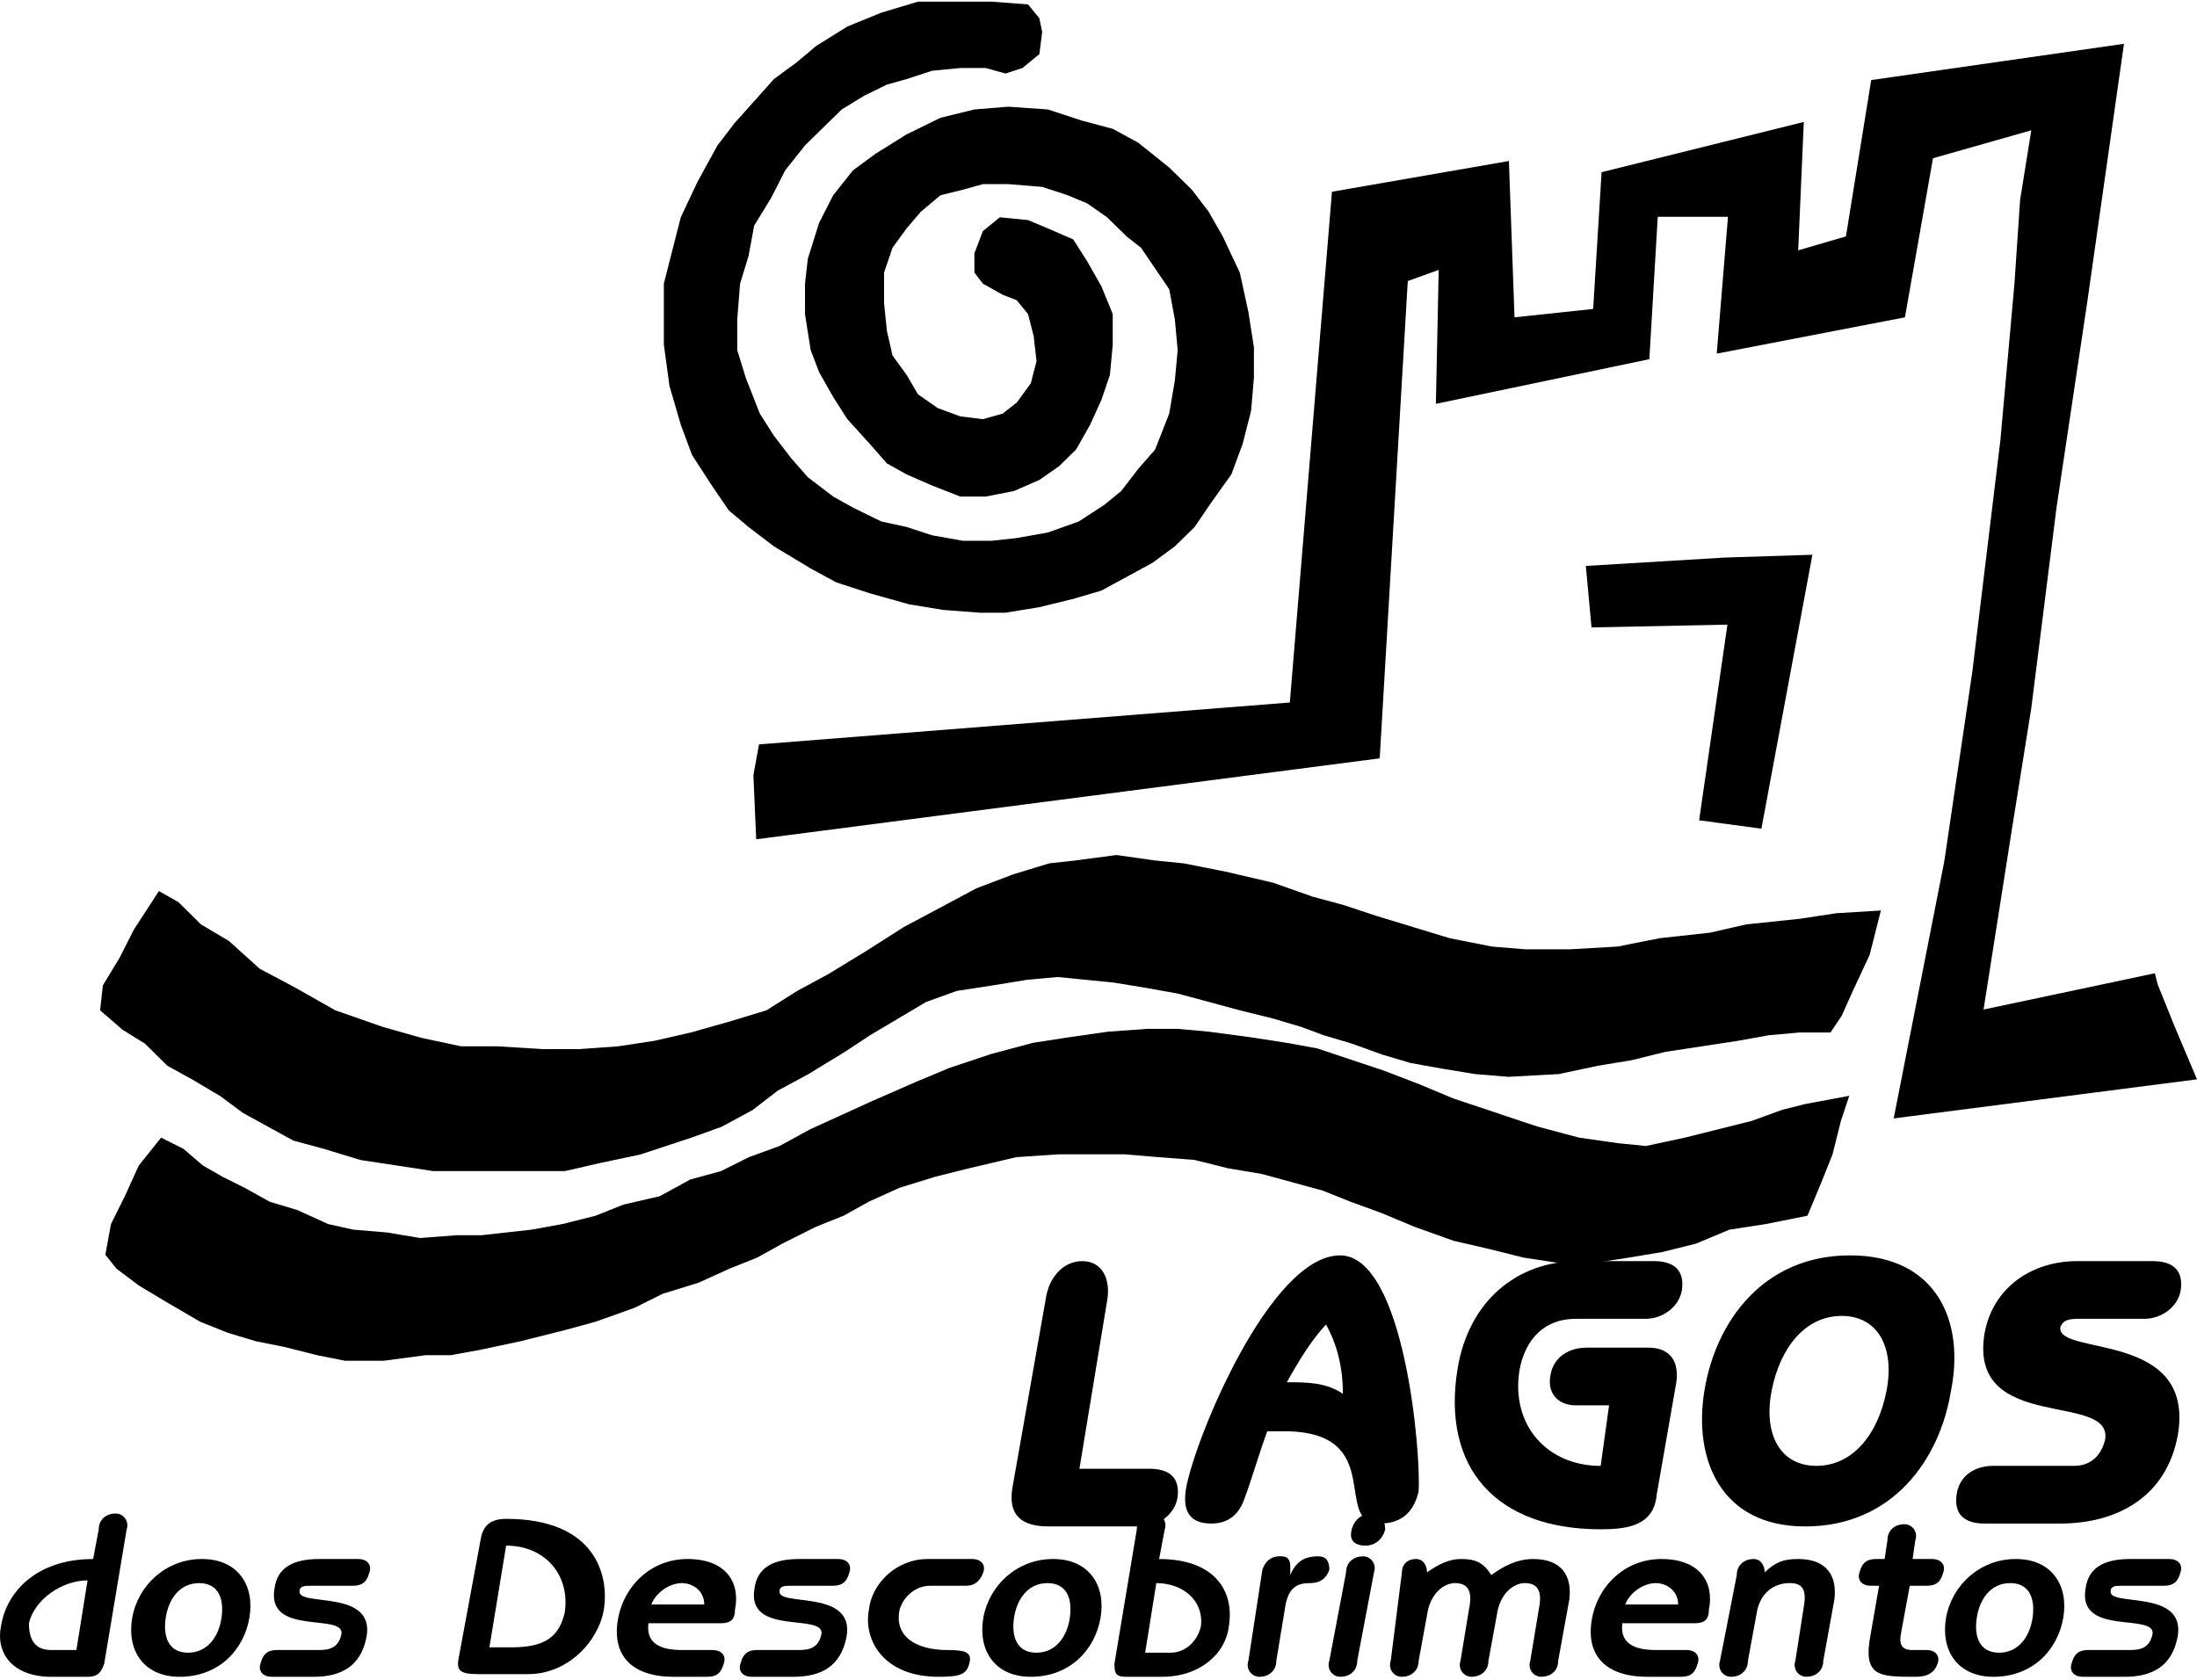
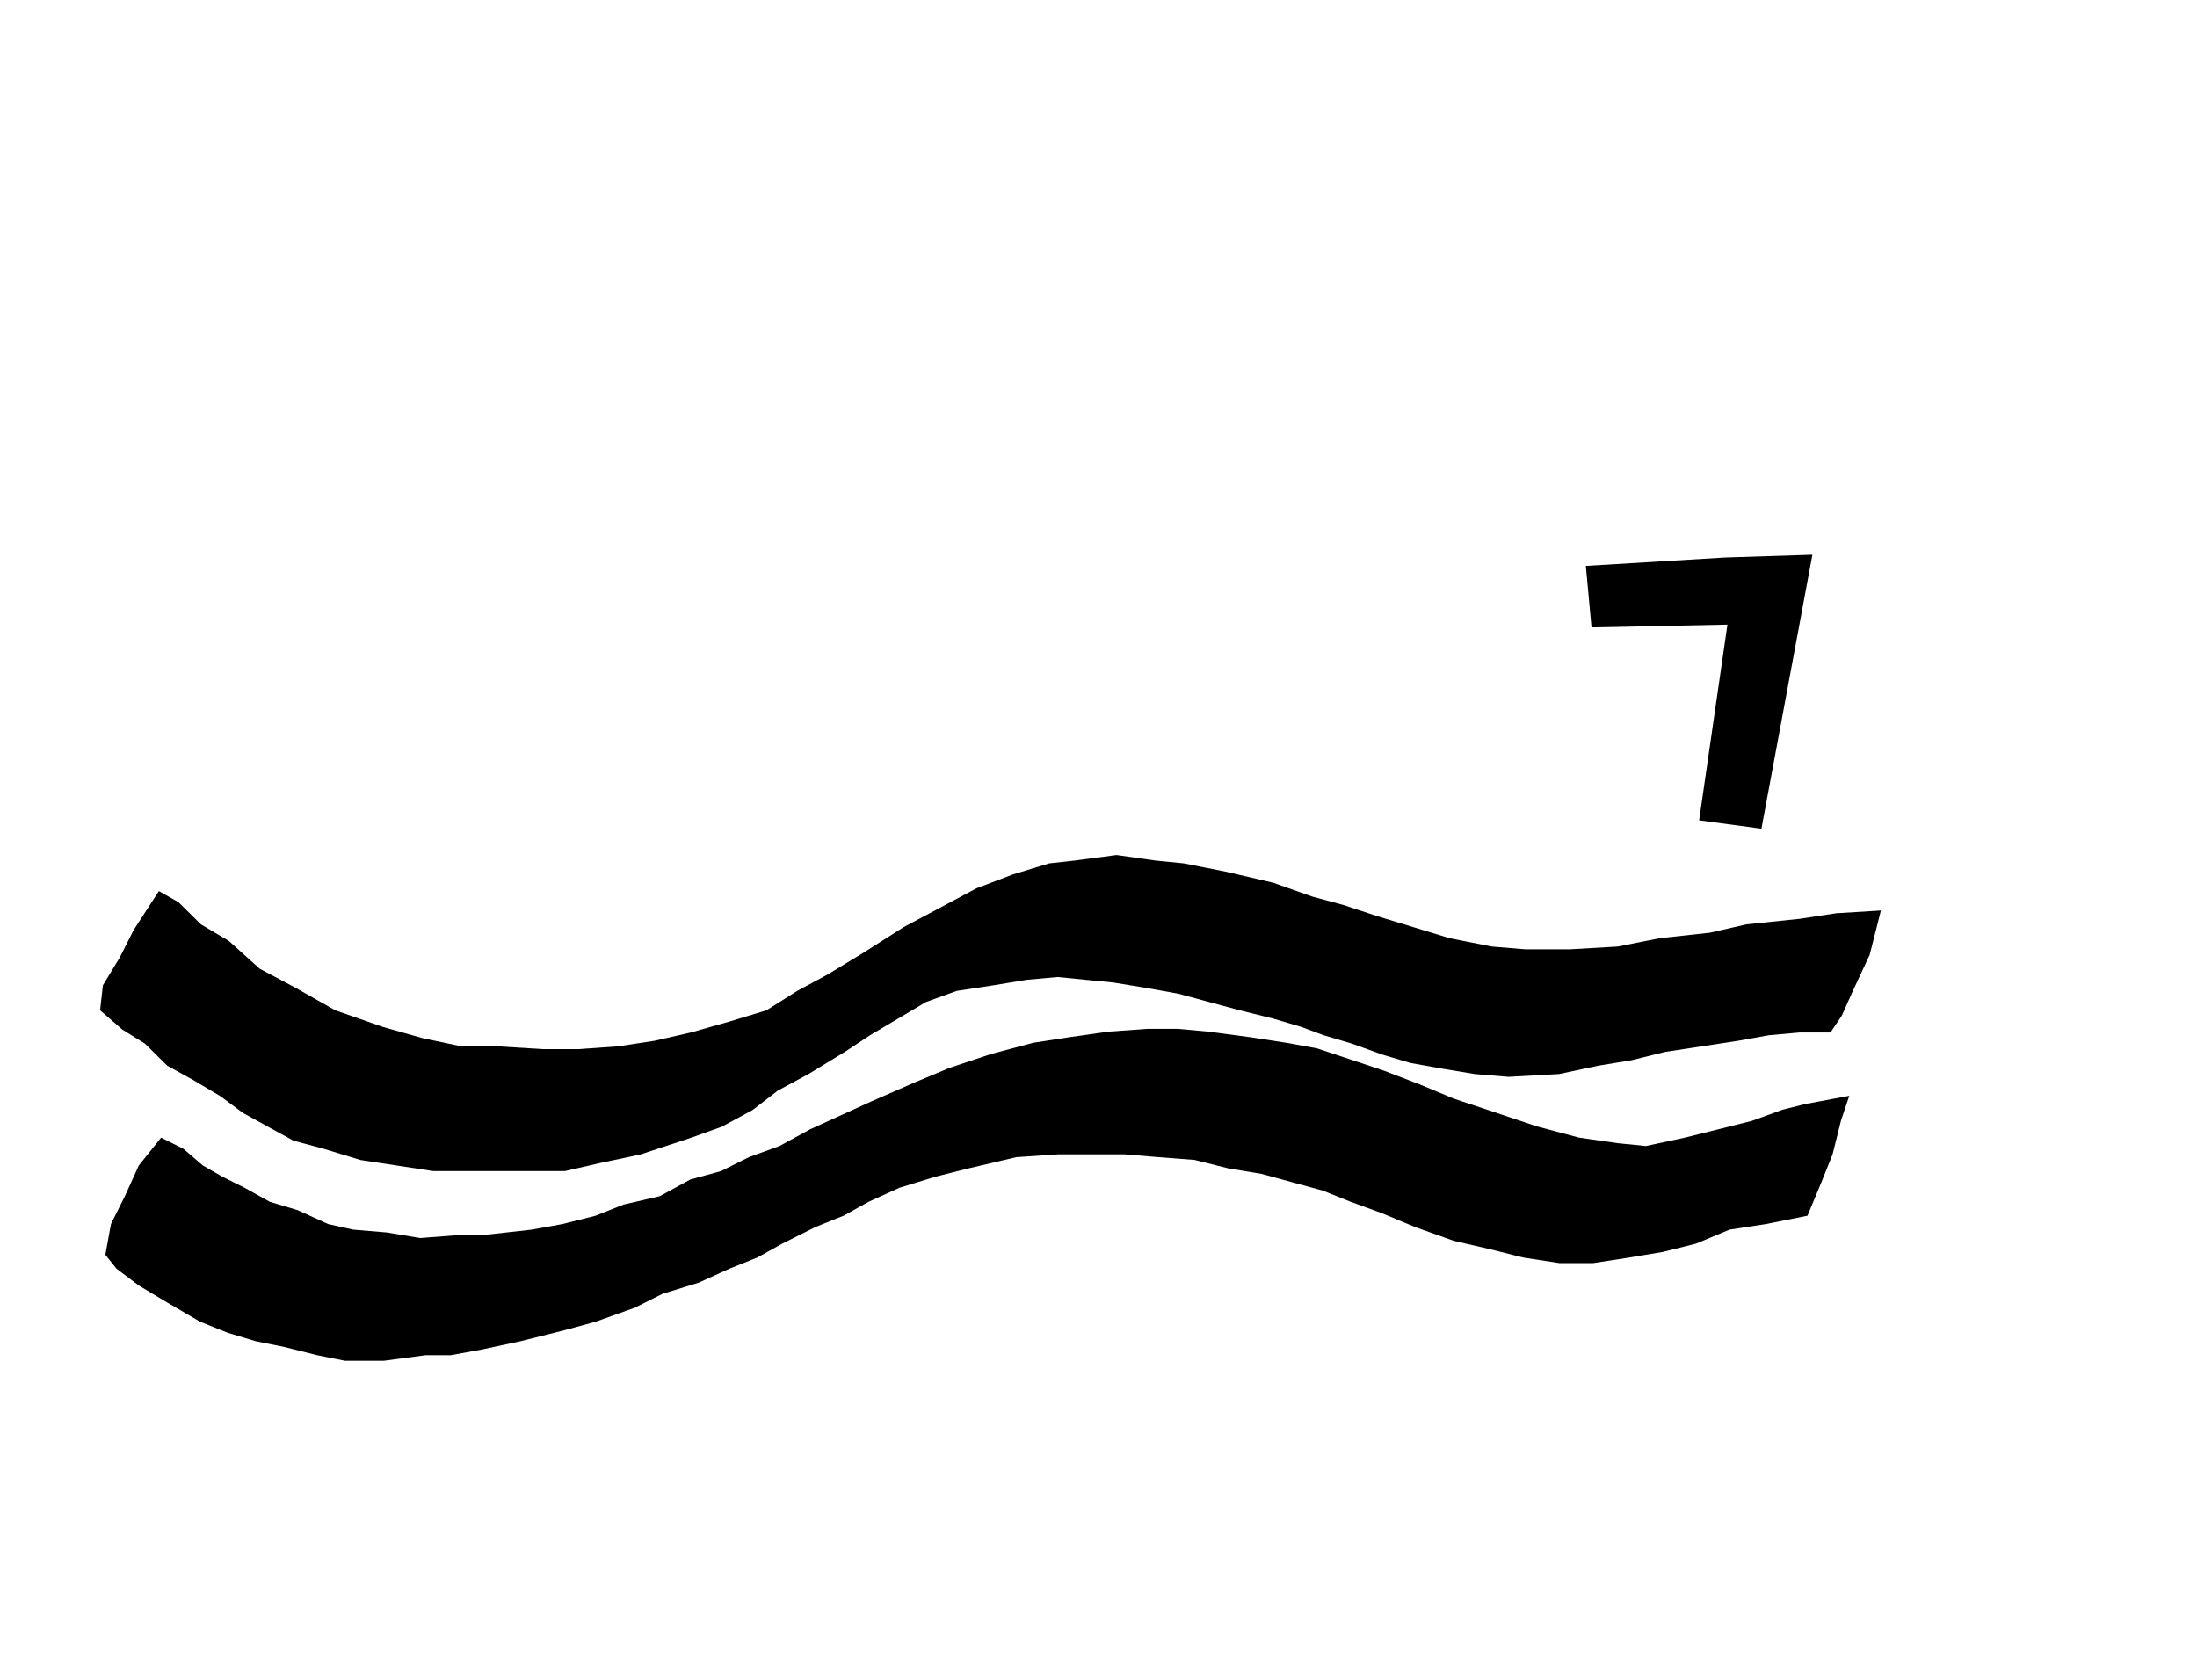
<svg xmlns="http://www.w3.org/2000/svg" width="417px" height="319px" viewBox="0 0 417 319" version="1.1">
  <title>cmlagos</title>
  <desc>Created with Sketch.</desc>
  <g id="Page-1" stroke="none" stroke-width="1" fill="none" fill-rule="evenodd">
    <g id="cmlagos" fill="#000000" fill-rule="nonzero">
-       <polygon id="Path" points="194.057 12.911 197.272 10.283 197.809 6.086 197.272 3.463 195.126 0.839 188.163 0.313 179.59 0.313 174.227 0.313 167.26 2.411 160.829 5.035 154.935 8.706 151.187 11.855 146.894 15.009 143.146 19.21 139.394 23.406 136.179 27.607 132.431 34.432 129.215 41.252 127.605 47.551 126 53.85 126 60.148 126 65.396 127.069 73.272 129.215 80.618 131.358 86.395 135.11 92.169 138.325 96.891 142.077 100.04 146.894 103.715 153.866 107.912 158.687 110.54 165.118 112.638 172.622 114.736 179.053 115.787 186.016 116.313 190.841 116.313 197.272 115.262 203.703 113.689 209.061 112.112 213.886 109.489 218.707 106.865 222.996 103.715 226.744 100.04 229.959 95.318 233.711 90.066 235.853 84.293 237.463 77.994 238 71.695 238 65.922 236.927 59.097 235.321 51.751 232.106 44.927 229.422 40.205 226.211 36.004 221.923 31.803 216.028 27.077 211.203 24.458 205.309 22.881 198.878 20.778 191.378 20.257 184.947 20.778 178.516 22.355 172.085 25.504 166.191 29.179 161.902 32.329 158.15 37.055 155.471 42.299 153.329 49.128 152.792 53.85 152.792 59.623 153.866 66.447 155.471 70.648 158.15 75.37 160.829 79.571 165.118 84.293 168.333 87.968 172.085 90.066 176.906 92.169 182.268 94.267 187.089 94.267 192.447 93.216 197.272 91.113 201.024 88.494 204.24 85.344 206.919 80.618 209.061 75.891 210.671 71.174 211.203 65.396 211.203 59.623 209.061 54.375 206.382 49.653 203.703 45.452 198.878 43.354 195.126 41.777 189.768 41.252 186.553 43.875 184.947 48.076 184.947 51.751 186.553 53.85 190.305 55.948 192.984 56.999 195.126 59.623 196.199 63.824 196.736 68.546 195.662 72.746 192.984 76.421 190.305 78.52 186.553 79.571 182.268 79.045 177.98 77.468 174.227 74.844 172.085 71.174 169.406 67.499 168.333 62.772 167.796 57.52 167.796 51.751 169.406 47.025 172.085 43.354 174.764 40.205 178.516 37.055 182.8 36.004 186.553 34.953 191.378 34.953 197.809 35.478 202.63 37.055 206.382 38.628 210.134 41.252 213.886 44.927 216.565 47.025 218.707 50.174 221.923 54.901 222.996 60.67 223.528 66.447 222.996 72.221 221.923 78.52 219.244 85.344 216.028 89.019 212.813 93.216 209.597 95.839 204.772 98.989 198.878 101.091 192.984 102.138 188.163 102.664 182.8 102.664 176.906 101.617 172.085 100.04 167.26 98.989 161.902 96.365 158.15 94.267 153.329 90.592 150.114 86.917 146.894 82.72 144.219 78.52 141.541 71.695 139.931 66.447 139.931 60.67 140.467 53.85 142.077 48.602 143.146 42.829 146.362 37.581 149.04 32.329 152.792 27.607 156.008 24.458 159.76 20.778 164.044 18.159 168.333 16.06 172.085 15.009 176.906 13.432 182.268 12.911 187.089 12.911 190.841 13.958" />
-       <polygon id="Path" points="144.063 141.311 143 147.139 143.529 159.325 261.874 143.959 267.203 53.35 273.071 51.232 272.537 76.662 313.052 68.186 314.649 41.159 327.977 41.159 325.846 67.129 361.565 60.239 366.89 30.038 385.548 24.736 383.421 37.98 382.349 53.881 379.684 83.552 374.355 127.532 369.025 163.562 359.429 212.313 417 204.893 412.738 194.824 409.54 186.878 409.006 184.756 376.486 191.645 381.82 157.734 385.548 134.421 390.348 96.269 396.211 57.06 403.142 8.313 355.163 15.198 350.367 44.873 341.305 47.522 342.369 23.149 303.99 32.687 302.388 58.648 287.463 60.239 286.395 30.564 252.812 36.397 244.817 133.36" />
      <polygon id="Path" points="301 107.434 302.077 119.107 327.874 118.575 322.5 155.719 334.324 157.313 344 105.313 327.34 105.845" />
      <polygon id="Path" points="357 172.841 354.871 181.26 351.682 188.103 349.558 192.842 347.434 196 341.584 196 335.738 196.523 329.893 197.577 322.983 198.631 316.078 199.681 309.7 201.262 303.323 202.312 295.88 203.893 286.314 204.42 279.936 203.893 273.559 202.839 267.713 201.789 262.4 200.208 256.555 198.104 251.242 196.523 246.988 194.946 241.675 193.365 235.298 191.788 229.452 190.207 223.607 188.63 217.757 187.576 211.384 186.527 206.066 186 200.753 185.473 194.908 186 188.53 187.049 181.62 188.103 175.775 190.207 170.462 193.365 165.144 196.523 160.358 199.681 153.453 203.893 147.608 207.051 142.827 210.736 136.981 213.894 131.131 215.997 121.57 219.155 114.123 220.732 107.218 222.313 98.711 222.313 90.214 222.313 82.239 222.313 75.334 221.259 68.424 220.209 61.51 218.101 55.669 216.524 50.884 213.894 46.098 211.263 41.849 208.105 36.536 204.947 31.755 202.312 27.497 198.104 23.249 195.473 19 191.788 19.528 187.049 22.717 181.788 25.378 176.526 30.159 169.156 33.875 171.264 38.133 175.472 43.446 178.63 49.287 183.891 56.201 187.576 63.639 191.788 72.673 194.946 80.111 197.05 87.557 198.631 94.462 198.631 102.969 199.154 109.874 199.154 117.316 198.631 124.226 197.577 131.131 196 138.573 193.892 145.483 191.788 151.329 188.103 157.174 184.945 164.084 180.733 171.521 175.999 178.431 172.314 185.341 168.629 192.251 165.998 199.156 163.894 203.942 163.367 211.912 162.313 219.354 163.367 224.667 163.894 232.641 165.471 241.675 167.579 249.113 170.21 254.958 171.787 261.336 173.895 268.246 175.999 275.155 178.103 283.125 179.684 289.503 180.211 298.009 180.211 307.044 179.684 315.018 178.103 324.58 177.053 331.49 175.472 341.584 174.422 348.494 173.368" />
      <polygon id="Path" points="351 208.02 349.411 212.783 347.827 219.136 345.709 224.429 343.066 230.783 335.137 232.374 328.266 233.429 321.917 236.08 315.571 237.667 309.226 238.727 302.351 239.783 296.011 239.783 289.136 238.727 282.791 237.136 275.916 235.55 268.511 232.904 262.171 230.257 256.35 228.136 251.064 226.02 245.248 224.429 239.433 222.843 233.087 221.783 226.742 220.197 219.867 219.667 213.522 219.136 207.177 219.136 200.831 219.136 192.902 219.667 183.914 221.783 177.568 223.374 170.694 225.49 164.878 228.136 160.121 230.783 154.83 232.904 148.485 236.08 143.728 238.727 138.442 240.843 132.626 243.49 125.752 245.611 120.465 248.257 113.057 250.904 107.245 252.49 98.786 254.611 91.378 256.197 85.566 257.257 80.805 257.257 72.876 258.313 65.471 258.313 60.185 257.257 53.84 255.667 48.549 254.611 43.268 253.02 37.977 250.904 31.632 247.201 26.345 244.025 22.114 240.843 20 238.197 21.059 232.374 23.698 227.08 26.345 221.253 30.577 215.96 34.804 218.076 38.506 221.253 42.204 223.374 46.44 225.49 51.197 228.136 56.483 229.727 62.299 232.374 67.06 233.429 73.405 233.96 79.751 235.02 86.625 234.49 91.378 234.49 96.139 233.96 100.9 233.429 106.716 232.374 113.057 230.783 118.347 228.671 125.218 227.08 131.038 223.904 136.854 222.313 142.144 219.667 147.96 217.55 153.776 214.374 159.592 211.727 165.407 209.076 173.866 205.374 180.212 202.723 188.145 200.076 196.075 197.96 202.95 196.899 210.349 195.843 217.754 195.313 223.569 195.313 229.385 195.843 237.319 196.899 244.189 197.96 250.005 199.02 256.35 201.136 262.696 203.253 269.57 205.899 275.916 208.55 285.434 211.727 291.779 213.843 299.708 215.96 307.113 217.02 312.399 217.55 319.803 215.96 326.148 214.374 332.494 212.783 338.309 210.667 342.537 209.606" />
-       <path d="M378.28,278.271 C375.089,278.271 371.897,279.916 371.369,283.749 C370.837,287.577 372.967,289.221 376.687,289.221 L391.051,289.221 C401.686,289.221 411.265,284.292 413.391,272.255 C416.582,252.548 390.523,257.472 391.051,252 C391.583,250.355 393.181,250.355 394.775,250.355 L407.008,250.355 C410.199,250.355 413.391,248.167 413.919,244.882 C414.452,241.049 412.321,239.405 408.601,239.405 L394.238,239.405 C385.729,239.405 378.28,244.334 376.682,253.091 C373.491,272.25 401.153,264.037 399.555,273.342 C399.023,275.535 397.425,278.271 393.7,278.271 L378.28,278.271 Z M349.557,249.807 C356.468,249.807 359.66,255.828 358.066,264.037 C356.473,272.25 351.688,278.267 344.772,278.267 C337.857,278.267 334.67,272.246 336.259,264.037 C337.857,255.828 342.642,249.807 349.557,249.807 Z M351.155,238.313 C334.665,238.313 325.624,250.903 323.498,264.041 C321.367,277.18 326.689,289.77 342.642,289.77 C359.132,289.77 368.173,277.18 370.299,264.041 C372.963,250.903 367.641,238.313 351.155,238.313 Z M318.175,262.397 C318.708,258.564 317.115,255.828 312.858,255.828 L301.153,255.828 C297.961,255.828 294.77,257.472 294.242,261.305 C293.709,264.59 295.84,266.778 299.027,266.778 L305.41,266.778 L303.812,278.276 C293.709,278.276 286.789,270.615 288.387,260.209 C289.452,254.188 293.176,250.36 299.027,250.36 L312.321,250.36 C315.512,250.36 318.704,248.167 319.236,244.882 C319.764,241.049 317.638,239.405 313.914,239.405 L299.55,239.405 C287.85,239.405 278.808,247.07 276.682,259.66 C273.491,278.82 284.126,290.313 303.807,290.313 C308.597,290.313 313.914,289.77 314.447,283.749 L318.175,262.397 Z M251.692,251.451 C253.823,255.279 254.884,259.665 254.884,264.59 C251.692,262.397 247.973,262.397 244.248,262.397 C246.375,258.564 249.033,254.188 251.692,251.451 Z M254.351,238.313 C241.057,238.313 226.693,273.347 225.1,282.652 C224.572,285.937 225.1,289.221 229.889,289.221 C233.081,289.221 235.211,287.577 236.272,284.292 C237.333,281.556 238.931,276.079 240.524,271.702 C241.59,271.702 242.655,271.702 243.716,271.702 C263.393,271.702 252.757,289.221 261.799,289.221 C265.523,289.221 268.182,287.577 269.247,283.2 C269.776,276.083 266.584,238.313 254.351,238.313 Z M192.12,282.652 C191.587,286.485 192.648,289.77 199.031,289.77 L216.586,289.77 C219.778,289.77 222.969,287.577 223.497,284.292 C224.03,280.464 221.899,278.82 218.18,278.82 L204.881,278.82 L210.203,246.522 C210.736,242.689 209.142,239.405 205.414,239.405 C201.685,239.405 199.031,242.689 198.498,246.522 L192.12,282.652 Z" id="Shape" />
-       <path d="M403.264,318.313 C408.564,318.313 412.272,316.278 413.329,310.688 C414.92,301.541 400.091,305.095 400.616,302.045 C400.616,301.032 401.677,301.032 402.738,301.032 L410.686,301.032 C412.277,301.032 413.333,300.523 413.864,298.492 C414.39,296.965 413.333,295.952 411.742,295.952 L404.329,295.952 C399.56,295.952 396.382,297.478 395.852,301.541 C394.26,310.688 409.094,306.117 408.564,310.179 C408.033,312.719 406.442,313.228 404.329,313.228 L396.382,313.228 C394.791,313.228 393.734,313.737 393.204,315.769 C392.674,317.295 393.734,318.313 395.326,318.313 L403.264,318.313 L403.264,318.313 Z M385.787,307.13 C385.257,310.688 383.139,313.737 379.431,313.737 C375.722,313.737 374.661,310.688 375.196,307.13 C375.722,303.572 377.844,300.527 381.553,300.527 C385.257,300.527 386.322,303.572 385.787,307.13 Z M391.613,307.13 C392.669,301.032 389.491,295.952 382.609,295.952 C375.722,295.952 370.427,301.032 369.366,307.13 C368.31,313.228 371.488,318.313 378.374,318.313 C385.787,318.313 390.556,313.228 391.613,307.13 Z M365.662,301.032 C367.253,301.032 368.31,300.527 368.84,298.492 C369.366,296.965 368.31,295.952 366.719,295.952 L363.015,295.952 L363.54,292.394 C364.071,290.867 363.015,289.344 361.423,289.344 C359.832,289.344 358.245,290.358 358.245,292.394 L357.715,295.952 L356.123,295.952 C354.532,295.952 353.476,296.456 352.945,298.492 C352.419,300.018 353.476,301.032 355.067,301.032 L356.658,301.032 L355.067,310.179 C353.476,318.313 356.658,318.313 363.54,318.313 C366.193,318.313 367.249,317.295 367.775,315.769 C368.305,314.242 367.249,313.228 365.658,313.228 L363.01,313.228 C360.888,313.228 360.358,312.215 360.888,309.67 L362.48,301.032 L365.662,301.032 L365.662,301.032 Z M326.464,315.264 C325.939,316.791 326.995,318.313 328.586,318.313 C330.177,318.313 331.764,317.295 331.764,315.264 L333.356,306.621 C333.881,302.559 336.534,300.523 339.712,300.523 C342.359,300.523 342.89,302.05 342.359,305.099 L340.768,315.264 C340.238,316.786 341.298,318.309 342.89,318.309 C344.481,318.309 346.068,317.295 346.068,315.264 L348.185,303.572 C348.715,299.001 346.594,295.952 341.303,295.952 C338.651,295.952 337.064,296.456 334.947,298.492 C334.947,297.478 334.416,295.952 332.825,295.952 C331.234,295.952 329.647,296.965 329.647,299.001 L326.464,315.264 Z M308.457,304.59 C309.513,302.045 312.165,300.527 314.283,300.527 C316.404,300.527 318.522,302.05 318.522,304.59 L308.457,304.59 Z M319.052,318.313 C320.643,318.313 321.7,317.804 322.23,315.769 C322.76,314.242 321.7,313.228 320.108,313.228 L314.283,313.228 C310.579,313.228 307.401,312.215 307.926,308.144 L321.695,308.144 C323.817,308.144 324.347,307.13 324.347,305.603 C325.404,300.523 322.756,295.952 315.343,295.952 C308.457,295.952 303.157,301.032 302.101,307.639 C301.044,314.242 304.748,318.313 312.691,318.313 L319.052,318.313 L319.052,318.313 Z M263.968,315.264 C263.438,316.791 264.494,318.313 266.086,318.313 C267.677,318.313 269.264,317.295 269.264,315.264 L270.855,306.621 C271.385,302.559 274.033,300.523 276.155,300.523 C279.333,300.523 279.333,303.068 278.802,305.608 L277.211,315.264 C276.685,316.786 277.742,318.309 279.333,318.309 C280.924,318.309 282.511,317.295 282.511,315.264 L284.102,306.621 C284.628,302.559 287.28,300.523 289.397,300.523 C292.576,300.523 292.576,303.068 292.05,305.608 L290.458,315.26 C289.928,316.786 290.984,318.309 292.576,318.309 C294.167,318.309 295.754,317.295 295.754,315.26 L297.875,303.572 C298.406,298.996 296.284,295.952 290.989,295.952 C287.811,295.952 285.163,297.474 283.046,298.996 C281.455,296.456 279.868,295.952 277.216,295.952 C275.098,295.952 272.981,296.965 270.859,298.492 C270.859,297.474 270.334,295.952 268.742,295.952 C267.151,295.952 266.09,296.965 266.09,298.492 L263.968,315.264 Z M260.26,287.313 C258.669,287.313 257.082,288.331 256.556,290.362 C256.026,292.398 257.082,293.411 259.204,293.411 C260.795,293.411 262.382,292.398 262.908,290.362 C262.908,288.331 261.847,287.313 260.26,287.313 Z M260.79,298.492 C261.321,296.965 260.26,295.443 258.669,295.443 C257.077,295.443 255.491,296.456 255.491,298.492 L252.313,315.264 C251.787,316.791 252.843,318.313 254.434,318.313 C256.026,318.313 257.612,317.295 257.612,315.264 L260.79,298.492 Z M236.953,315.264 C236.427,316.791 237.483,318.313 239.074,318.313 C240.666,318.313 242.252,317.295 242.252,315.264 L243.844,305.608 C244.374,301.545 245.965,300.527 248.613,300.527 C250.73,300.527 251.791,299.51 252.317,297.983 C252.317,296.456 251.791,295.443 250.2,295.443 C247.552,295.443 245.965,296.456 244.9,299.001 L244.9,299.001 L244.9,297.474 C244.9,295.438 243.844,295.438 242.783,295.438 C241.192,295.438 240.131,296.452 239.605,297.979 L236.953,315.264 Z M219.475,300.527 C224.245,300.527 228.479,303.572 227.949,308.657 C227.418,311.197 225.301,313.742 222.123,313.742 L217.354,313.742 L219.475,300.527 Z M211.533,315.769 C211.533,317.295 211.533,318.313 213.65,318.313 L220.536,318.313 C227.949,318.313 232.718,313.737 233.249,308.657 C234.305,302.05 230.596,295.956 220.006,295.956 L221.067,290.362 C221.593,288.836 220.536,287.313 218.945,287.313 C217.354,287.313 215.767,288.331 215.767,290.362 L211.533,315.769 Z M203.055,307.13 C202.529,310.688 200.407,313.737 196.699,313.737 C192.995,313.737 191.934,310.688 192.464,307.13 C192.995,303.572 195.112,300.527 198.82,300.527 C202.529,300.527 203.585,303.572 203.055,307.13 Z M208.885,307.13 C209.941,301.032 206.763,295.952 199.877,295.952 C192.995,295.952 187.695,301.032 186.638,307.13 C185.582,313.228 188.76,318.313 195.642,318.313 C203.055,318.313 207.824,313.228 208.885,307.13 Z M176.043,295.956 C170.218,295.956 165.453,300.532 164.918,305.608 C163.861,311.197 167.565,318.313 178.161,318.313 C182.395,318.313 183.456,317.804 183.986,315.769 C184.512,313.737 183.456,313.228 179.752,313.228 C173.922,313.228 169.687,310.688 170.744,305.603 C171.274,303.568 173.396,301.028 176.574,301.028 L183.456,301.028 C185.047,301.028 186.103,300.014 186.634,298.487 C187.164,296.961 186.103,295.947 184.512,295.947 L176.043,295.947 L176.043,295.956 Z M150.619,318.313 C155.919,318.313 159.623,316.278 160.683,310.688 C162.275,301.541 147.441,305.095 147.971,302.045 C147.971,301.032 149.028,301.032 150.093,301.032 L158.036,301.032 C159.627,301.032 160.688,300.523 161.214,298.492 C161.744,296.965 160.688,295.952 159.097,295.952 L151.684,295.952 C146.915,295.952 143.737,297.478 143.206,301.541 C141.615,310.688 156.444,306.117 155.919,310.179 C155.388,312.719 153.797,313.228 151.684,313.228 L143.737,313.228 C142.145,313.228 141.089,313.737 140.559,315.769 C140.028,317.295 141.089,318.313 142.68,318.313 L150.619,318.313 L150.619,318.313 Z M123.607,304.59 C124.664,302.045 127.311,300.527 129.433,300.527 C131.555,300.527 133.668,302.05 133.668,304.59 L123.607,304.59 Z M134.203,318.313 C135.794,318.313 136.85,317.804 137.381,315.769 C137.911,314.242 136.85,313.228 135.259,313.228 L129.433,313.228 C125.725,313.228 122.551,312.215 123.077,308.144 L136.846,308.144 C138.967,308.144 139.498,307.13 139.498,305.603 C140.554,300.523 137.907,295.952 130.49,295.952 C123.607,295.952 118.308,301.032 117.251,307.639 C116.195,314.242 119.899,318.313 127.842,318.313 L134.203,318.313 L134.203,318.313 Z M96.066,293.411 C103.478,293.411 108.248,299.005 107.191,306.117 C106.13,310.693 103.483,312.719 97.127,312.719 L92.892,312.719 L96.066,293.411 Z M87.057,314.755 C86.531,317.295 87.588,317.804 90.766,317.804 L100.3,317.804 C107.713,317.804 113.538,311.706 114.604,305.608 C115.66,299.005 113.012,288.331 96.066,288.331 C93.414,288.331 91.827,289.344 91.296,291.885 L87.057,314.755 Z M59.516,318.313 C64.815,318.313 68.524,316.278 69.58,310.688 C71.172,301.541 56.338,305.095 56.868,302.045 C56.868,301.032 57.924,301.032 58.99,301.032 L66.937,301.032 C68.528,301.032 69.585,300.523 70.115,298.492 C70.641,296.965 69.585,295.952 67.993,295.952 L60.581,295.952 C55.812,295.952 52.634,297.478 52.103,301.541 C50.512,310.688 65.346,306.117 64.815,310.179 C64.285,312.719 62.694,313.228 60.581,313.228 L52.634,313.228 C51.042,313.228 49.986,313.737 49.455,315.769 C48.925,317.295 49.986,318.313 51.577,318.313 L59.516,318.313 L59.516,318.313 Z M42.043,307.13 C41.513,310.688 39.391,313.737 35.687,313.737 C31.978,313.737 30.917,310.688 31.452,307.13 C31.978,303.572 34.1,300.527 37.809,300.527 C41.513,300.527 42.569,303.572 42.043,307.13 Z M47.334,307.13 C48.395,301.032 45.217,295.952 38.33,295.952 C31.448,295.952 26.148,301.032 25.092,307.13 C24.031,313.228 27.209,318.313 34.096,318.313 C41.513,318.313 46.277,313.228 47.334,307.13 Z M14.501,313.228 L9.732,313.228 C6.554,313.228 5.493,311.193 5.493,308.144 C6.554,303.568 11.849,300.014 16.618,300.014 L14.501,313.228 Z M24.031,290.362 C24.561,288.836 23.505,287.313 21.914,287.313 C20.322,287.313 18.736,288.331 18.736,290.362 L17.675,295.956 C7.084,295.956 1.259,302.05 0.198,308.657 C-0.859,313.742 2.319,318.313 9.732,318.313 L16.614,318.313 C18.736,318.313 19.262,317.295 19.792,315.769 L24.031,290.362 Z" id="Shape" />
    </g>
  </g>
</svg>